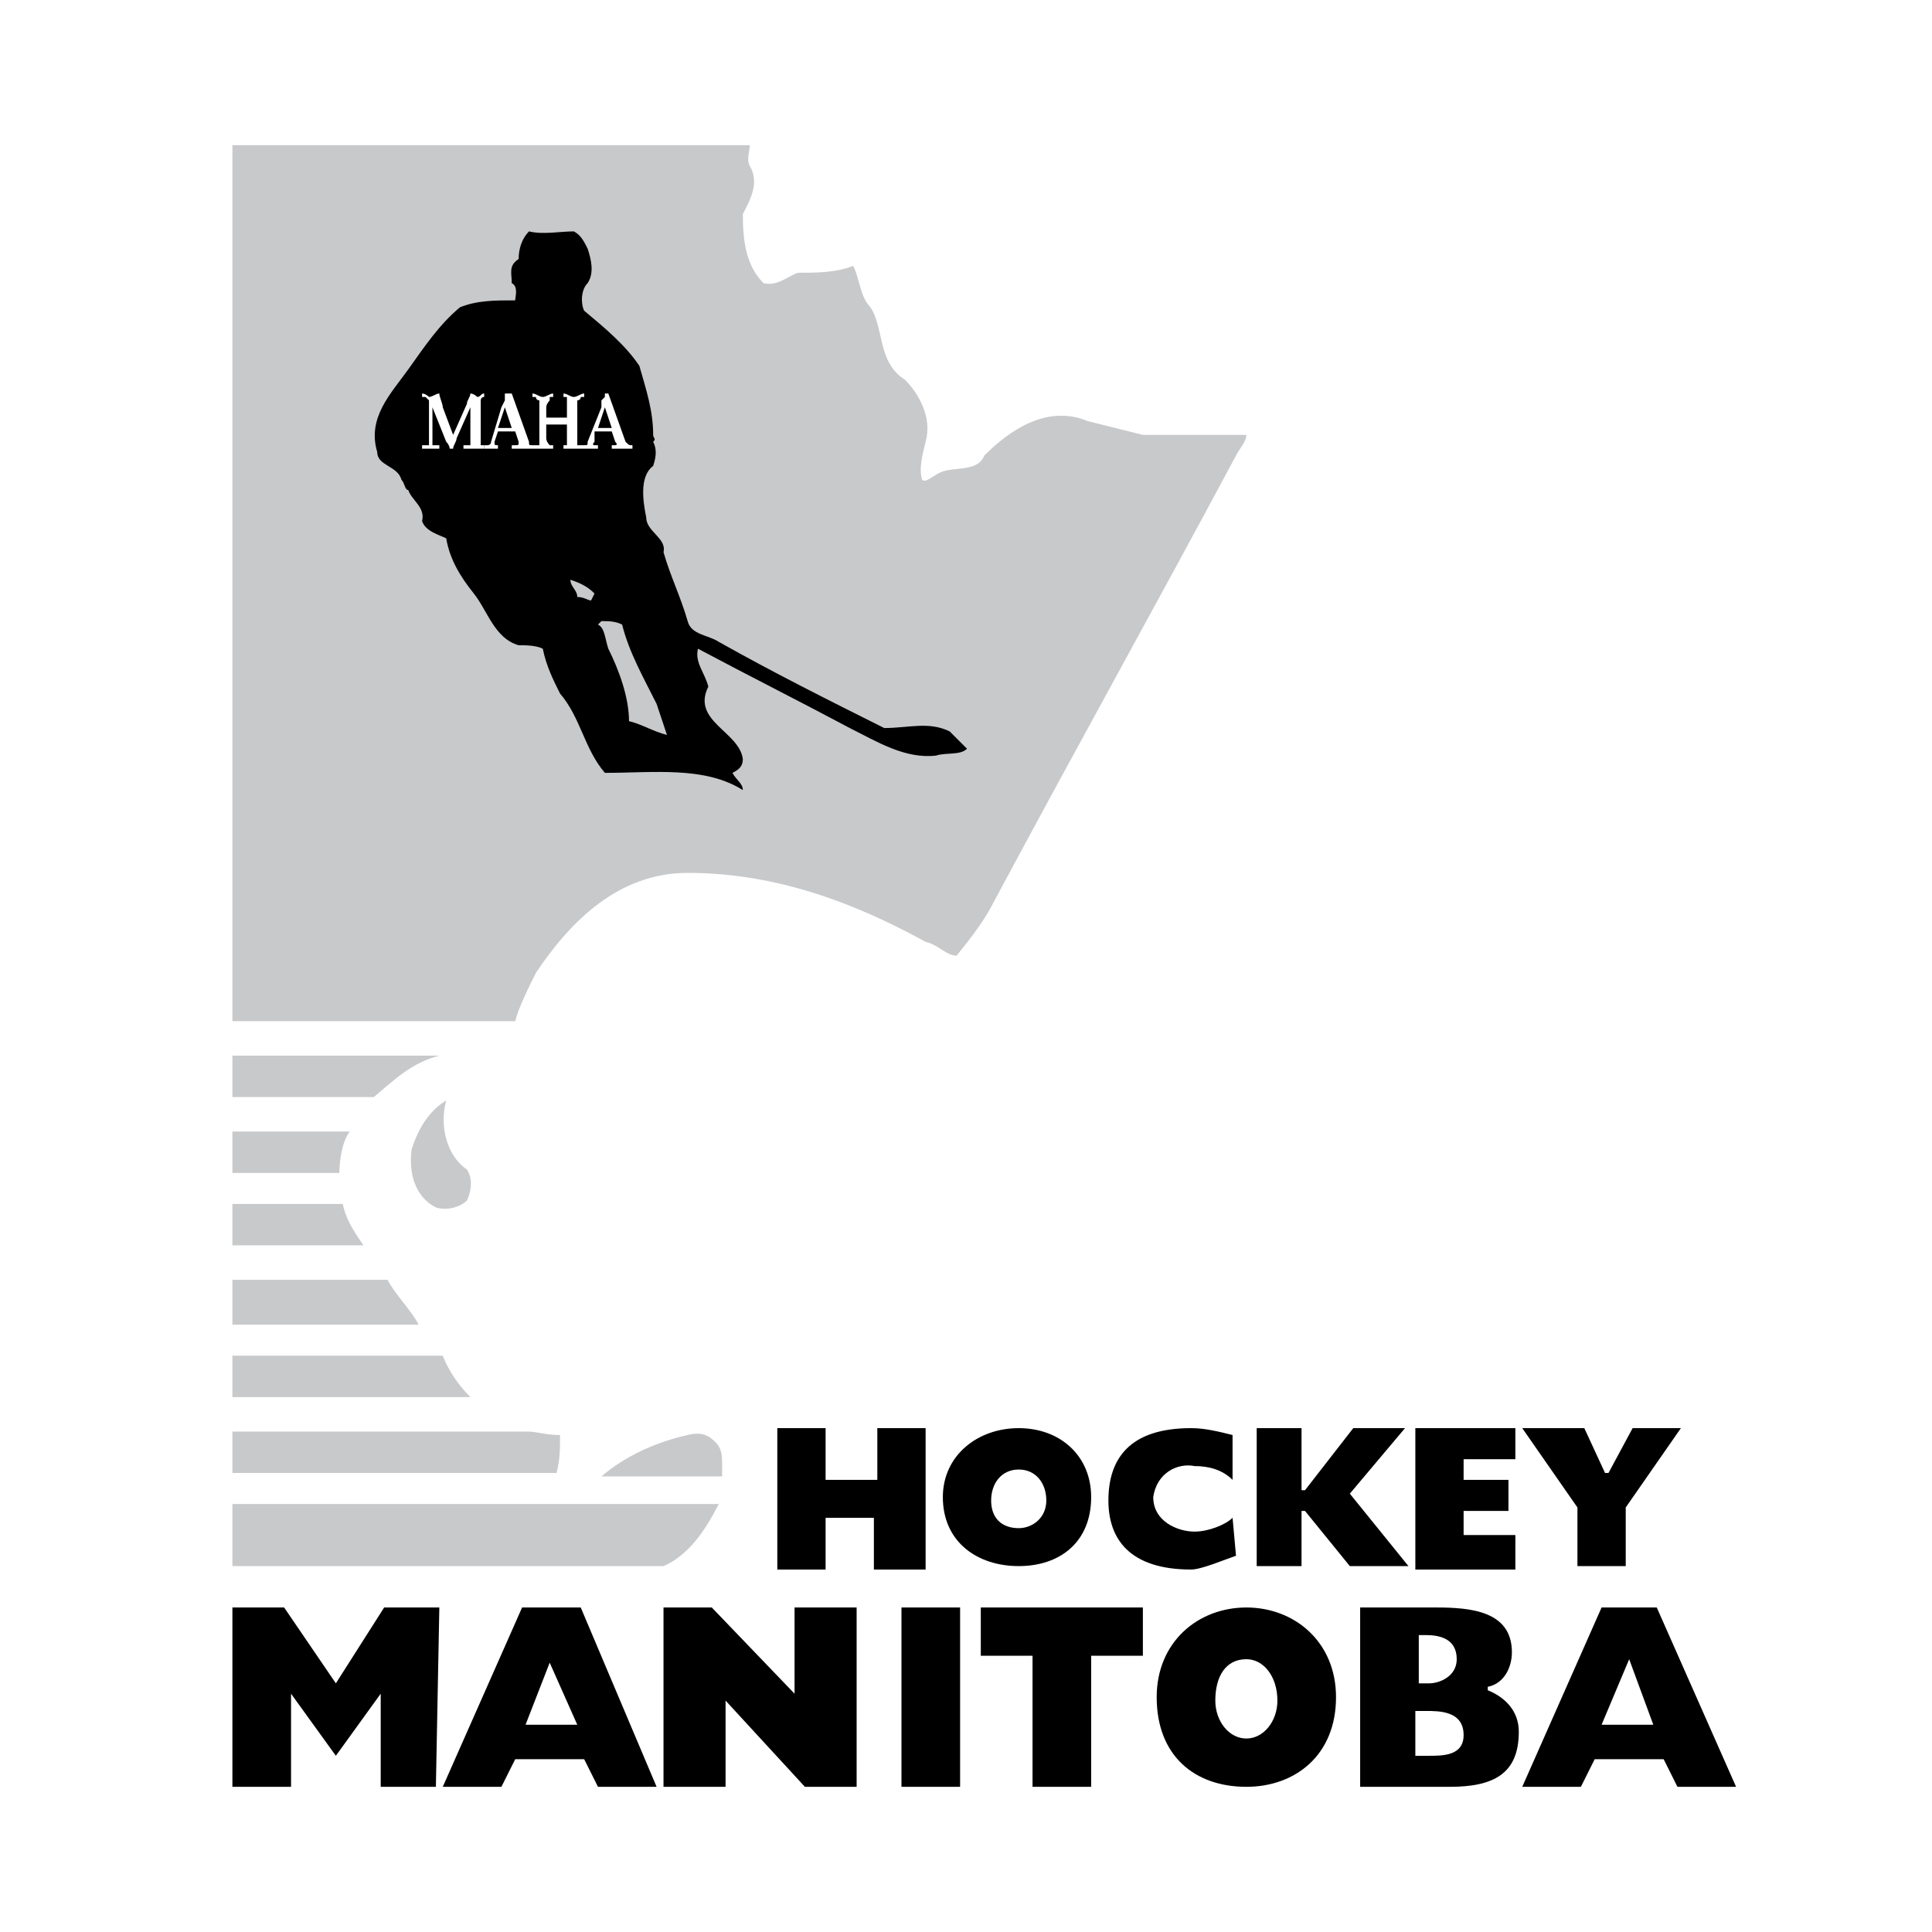
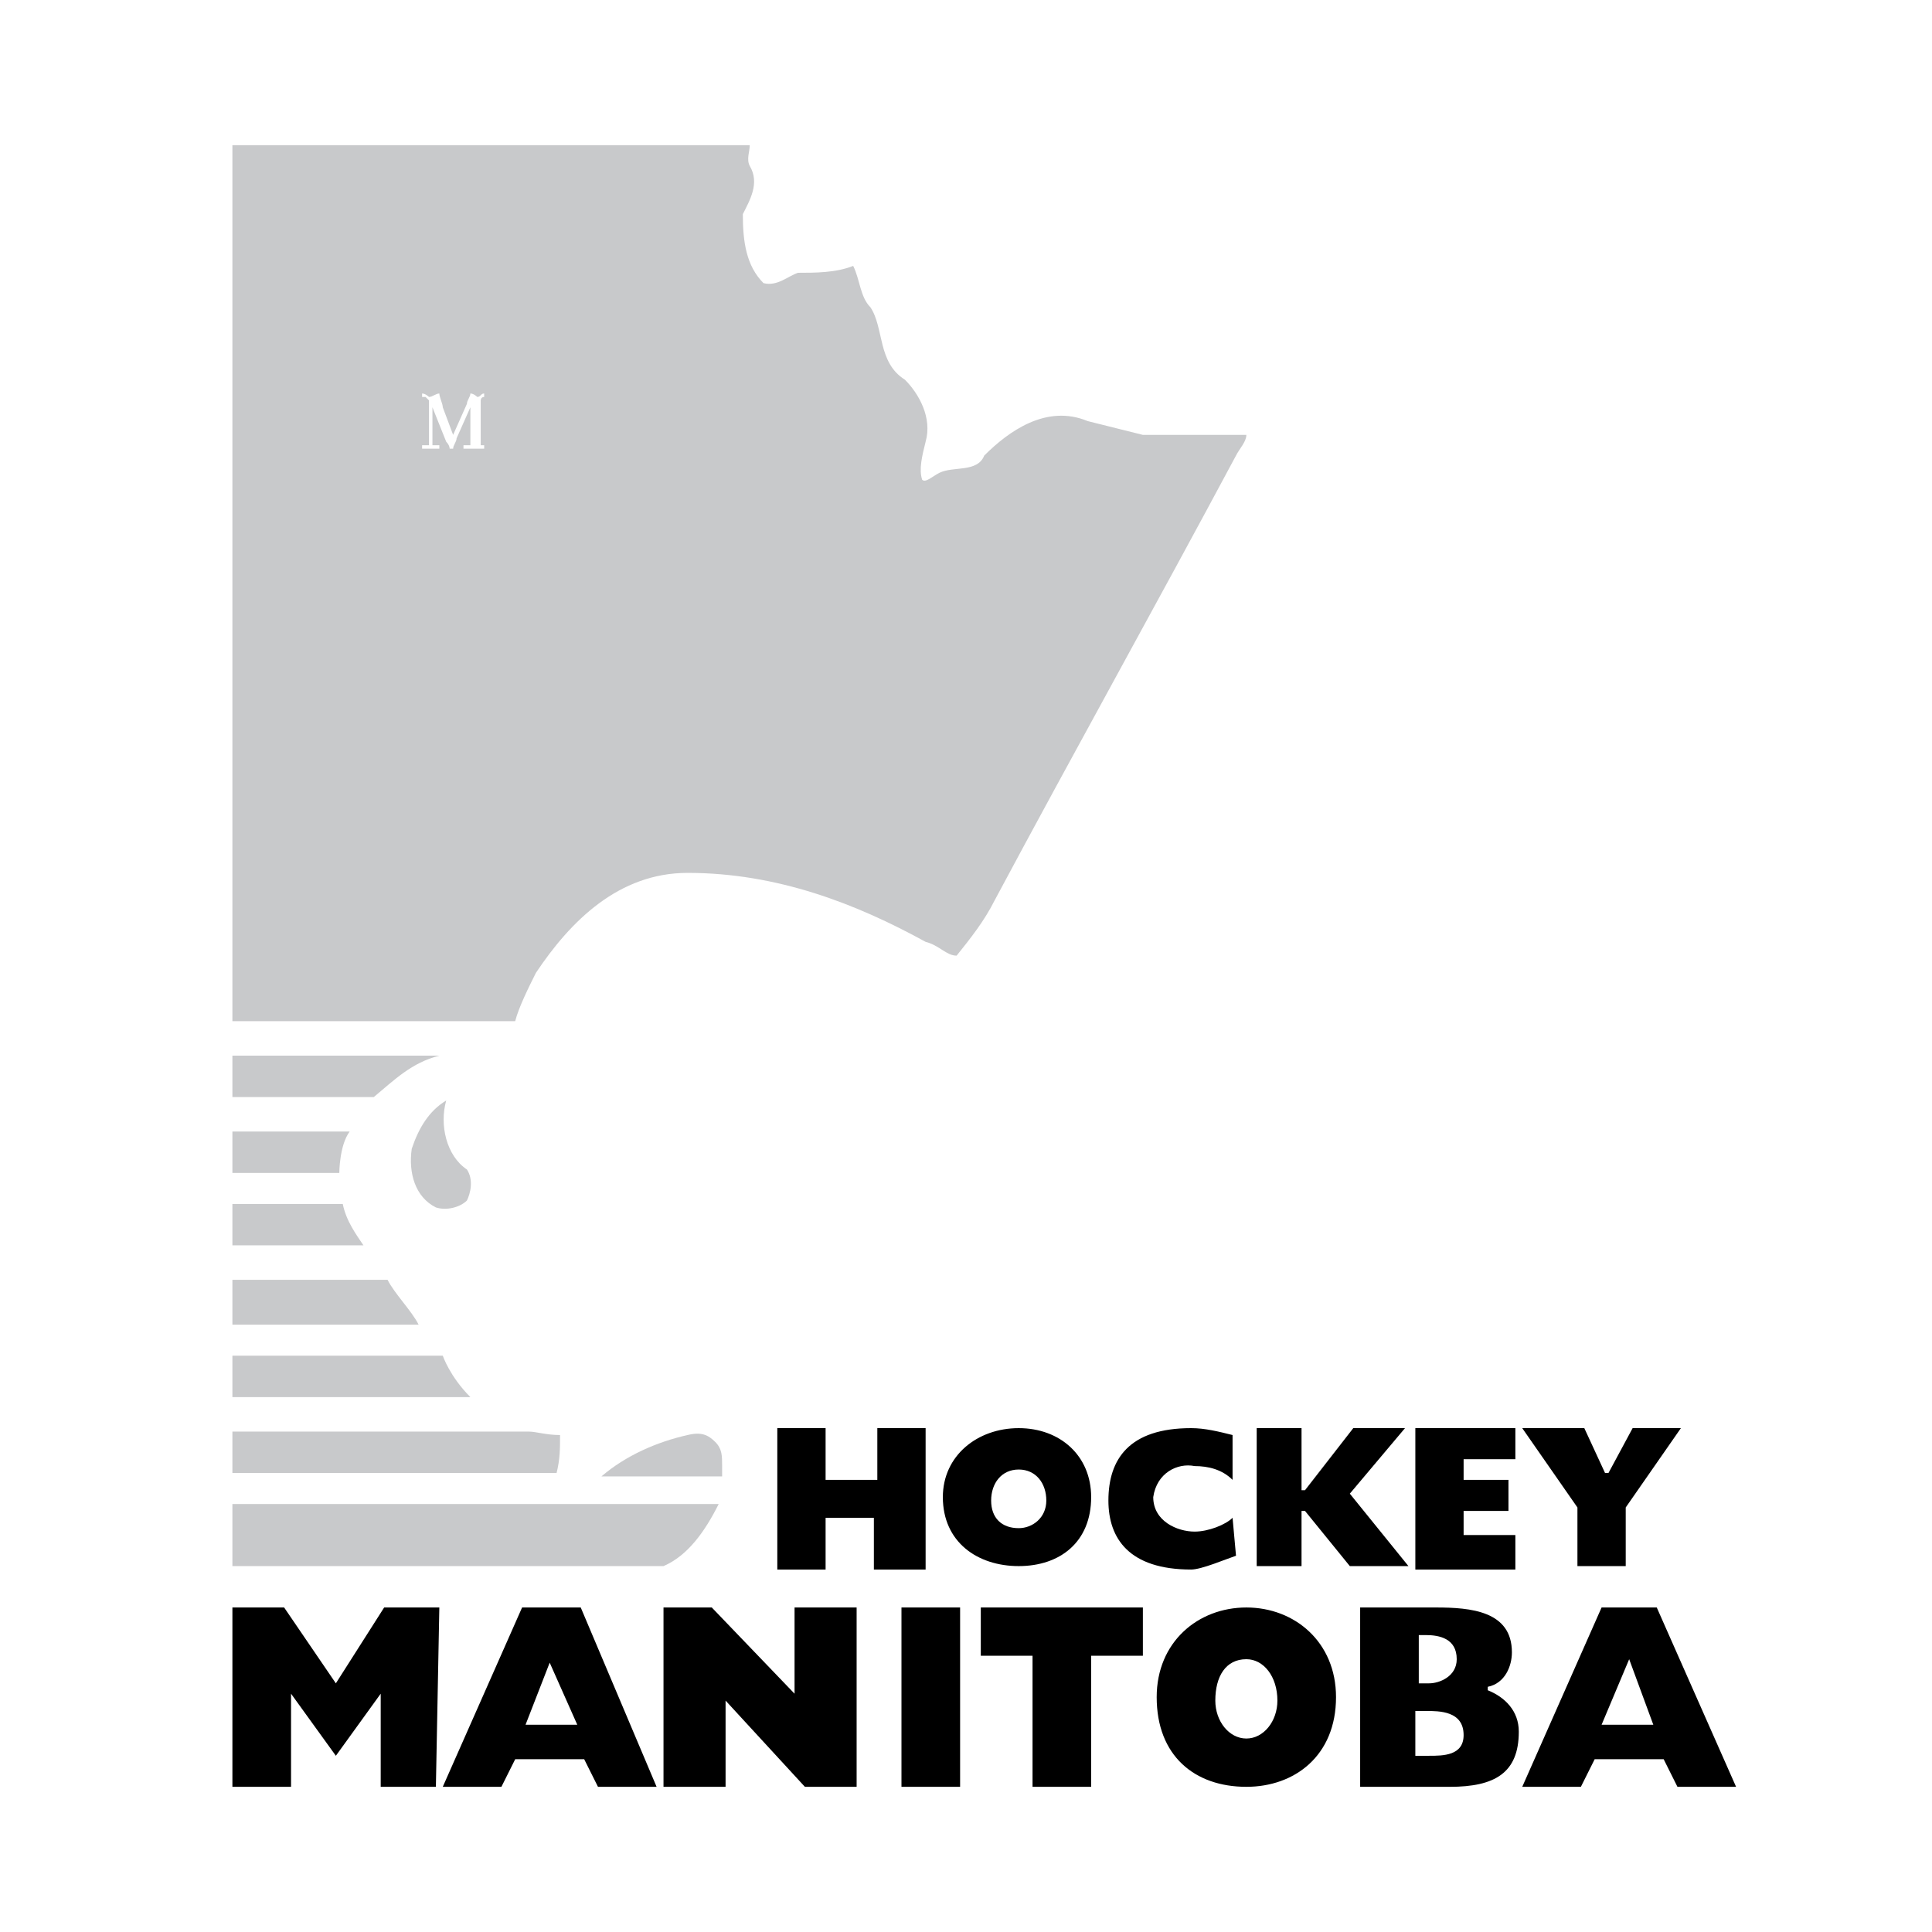
<svg xmlns="http://www.w3.org/2000/svg" width="2500" height="2500" viewBox="0 0 192.756 192.756">
  <g fill-rule="evenodd" clip-rule="evenodd">
    <path fill="#fff" d="M0 0h192.756v192.756H0V0z" />
    <path d="M95.445 95.346c1.377-1.72 2.752-3.441 3.786-5.505 7.914-14.795 16.172-29.592 24.086-44.387.344-.688 1.033-1.376 1.033-2.064h-10.324l-5.504-1.376c-4.131-1.72-7.914 1.032-10.324 3.441-.688 1.72-3.096 1.032-4.472 1.72-.688.344-1.376 1.032-1.721.688-.344-1.032 0-2.409.344-3.785.688-2.409-.688-4.817-2.064-6.194-2.753-1.72-2.065-5.161-3.441-7.226-1.032-1.033-1.032-2.753-1.721-4.129-1.721.688-3.785.688-5.505.688-1.032.344-2.065 1.376-3.441 1.033-1.72-1.721-2.064-4.129-2.064-6.882.688-1.376 1.72-3.097.688-4.817-.344-.688 0-1.376 0-2.065H23.187V156.25h43.011c2.409-1.033 4.129-3.441 5.505-6.193l.344-3.785 23.398-50.926zM122.973 147.646c-1.033-1.031-2.408-1.375-3.785-1.375-1.721-.344-3.785.688-4.129 3.096 0 2.408 2.408 3.441 4.129 3.441 1.377 0 3.098-.688 3.785-1.377l.344 3.785c-1.031.344-3.441 1.377-4.473 1.377-6.193 0-8.258-3.098-8.258-6.883 0-4.129 2.064-7.225 8.258-7.225 1.375 0 2.752.344 4.129.688v4.473z" fill="#fff" />
    <path d="M74.8 14.485c0 .688-.344 1.376 0 2.065 1.032 1.72 0 3.441-.688 4.817 0 2.753.344 5.162 2.064 6.882 1.376.344 2.409-.688 3.441-1.033 1.72 0 3.785 0 5.505-.688.688 1.376.688 3.096 1.721 4.129 1.376 2.064.688 5.505 3.441 7.226 1.376 1.377 2.752 3.785 2.064 6.194-.344 1.376-.688 2.753-.344 3.785.344.344 1.032-.345 1.721-.688 1.376-.688 3.785 0 4.472-1.72 2.41-2.409 6.193-5.161 10.324-3.441l5.504 1.376h10.324c0 .688-.689 1.376-1.033 2.064-7.914 14.795-16.172 29.592-24.086 44.387-1.033 2.064-2.409 3.785-3.786 5.505-1.032 0-1.72-1.032-3.096-1.376-6.882-3.785-14.796-6.881-23.742-6.881-6.882 0-11.699 4.817-15.14 9.979-.688 1.377-1.72 3.441-2.064 4.816H23.187V14.485H74.8z" fill="#c8c9cb" />
-     <path d="M58.628 24.808c.344 1.032.688 2.408 0 3.441-.688.688-.688 2.064-.344 2.752 2.064 1.72 4.129 3.44 5.506 5.505.688 2.409 1.376 4.473 1.376 6.882 0 .344.343.344 0 .688.343.688.343 1.376 0 2.409-1.376 1.032-1.033 3.441-.689 5.161 0 1.376 2.065 2.064 1.721 3.441.688 2.409 1.721 4.473 2.409 6.882.344 1.377 2.064 1.377 3.097 2.064 5.505 3.097 11.011 5.85 16.516 8.603 2.409 0 4.473-.688 6.538.344l1.721 1.72c-.688.688-2.065.345-3.098.688-3.096.344-5.85-1.376-8.602-2.752-5.162-2.753-9.979-5.162-15.141-7.914-.344 1.376.688 2.408 1.033 3.785-1.721 3.441 3.097 4.474 3.441 7.226 0 .688-.344 1.032-1.033 1.376.344.688 1.033 1.032 1.033 1.72-3.786-2.409-8.946-1.72-13.764-1.72-2.064-2.409-2.408-5.506-4.473-7.914-.688-1.377-1.377-2.753-1.721-4.474-.688-.344-1.721-.344-2.409-.344-2.409-.688-3.097-3.441-4.473-5.161-1.376-1.721-2.408-3.441-2.753-5.506-.688-.344-2.064-.688-2.408-1.72.344-1.376-1.032-2.064-1.376-3.097-.344 0-.344-.688-.688-1.032-.344-1.376-2.409-1.376-2.409-2.753-1.032-3.441 1.377-5.849 3.097-8.258 1.72-2.409 3.097-4.473 5.161-6.194 1.72-.688 3.441-.688 5.505-.688 0-.345.344-1.376-.344-1.72 0-1.033-.344-1.721.688-2.409 0-1.032.344-2.064 1.032-2.752 1.376.344 3.097 0 4.473 0 .69.345 1.034 1.033 1.378 1.721z" />
    <path d="M59.316 59.217l-.344.688c-.344 0-.688-.344-1.377-.344 0-.688-.688-1.032-.688-1.72 1.033.343 1.721.687 2.409 1.376zM62.069 62.313c.688 2.753 2.064 5.161 3.44 7.914l1.033 3.097c-1.376-.344-2.409-1.032-3.786-1.376 0-2.409-1.032-5.161-2.064-7.226-.344-1.032-.344-2.064-1.032-2.409l.344-.344c.688 0 1.377 0 2.065.344zM43.832 105.324c-2.752.689-4.473 2.408-6.538 4.129H23.187v-4.129h20.645zM44.52 109.797c-.688 2.408 0 5.506 2.064 6.883.688 1.031.345 2.408 0 3.096-.688.688-2.064 1.033-3.097.688-2.064-1.031-2.752-3.439-2.408-5.848.689-2.065 1.721-3.786 3.441-4.819zM34.886 112.895c-1.033 1.377-1.033 4.129-1.033 4.129H23.187v-4.129h11.699zM23.187 124.25v-4.129h11.012c.343 1.721 1.375 3.096 2.064 4.129H23.187zM23.187 132.164v-4.475H38.67c.688 1.377 2.409 3.098 3.097 4.475h-18.58zM23.187 139.389v-4.129h20.99s.688 2.064 2.753 4.129H23.187zM23.187 142.83h29.592c.688 0 1.72.344 3.097.344 0 1.377 0 2.408-.345 3.785H23.187v-4.129zM71.359 143.863c.688.688.688 1.375.688 2.408v1.031H60.004c2.408-2.064 5.505-3.439 8.602-4.129 1.377-.343 2.065.001 2.753.69zM71.703 150.057c-1.376 2.752-3.097 5.16-5.505 6.193H23.187v-6.193h48.516z" fill="#c8c9cb" />
-     <path d="M49.682 42.701h1.376l-.688-2.064-.688 2.064zm1.376 2.064v-.345h.344c.344 0 .344 0 .344-.344l-.344-1.032h-1.72l-.344 1.032c0 .344 0 .344.344.344v.345h-1.376v-.345h.344s.344 0 .344-.344l1.032-3.44.344-.688v-.688h.688l1.72 4.817c0 .344 0 .344.344.344v.345h-2.064v-.001zM56.219 44.765v-.345h.344v-2.064h-2.064v1.376c0 .344.345.688.345.688h.344v.345h-2.064v-.345h.689v-3.785-.688s-.345 0-.345-.344h-.344v-.343c.344 0 .688.344 1.032.344s.688-.344 1.032-.344v.344h-.344v.344s-.345.344-.345.688v1.031h2.064v-1.031-.688-.344h-.344v-.344c.344 0 .688.344 1.032.344s.688-.344 1.032-.344v.344h-.343c0 .344-.345.344-.345.344v4.473h.689v.345h-2.065v-.001zM61.037 44.765v-.345h.344s.344 0 0-.344l-.344-1.032h-1.721v1.032c-.344.344 0 .344 0 .344h.344v.345h-1.376v-.345c.344 0 .344 0 .344-.344l1.376-3.44v-.688l.344-.344v-.344h.344l1.72 4.817c.344.344.344.344.688.344v.345h-2.063v-.001zm-1.377-2.064h1.376l-.688-2.064-.688 2.064z" fill="#fff" />
    <path d="M46.241 44.765v-.345h.689v-3.785l-1.377 3.097c0 .344-.344.688-.344 1.032h-.344s0-.345-.345-.688l-1.376-3.44v3.785h.688v.345h-1.72v-.346h.688v-3.785-.688l-.344-.344h-.344v-.343c.344 0 .688.344.688.344.344 0 .688-.344 1.032-.344 0 .344.344 1.032.344 1.376l1.032 2.752 1.376-3.097c0-.344.345-.688.345-1.032.344 0 .688.344.688.344.345 0 .345-.344.689-.344v.344c-.344 0-.344.344-.344.344v4.473h.344v.345h-2.065z" fill="#fff" />
    <path d="M33.509 175.174l-4.472-6.194v9.291h-5.85v-17.892h5.161l5.161 7.568 4.818-7.568h5.505l-.344 17.892h-5.505v-9.291l-4.474 6.194zM50.026 178.271h-5.85l7.914-17.893h5.85l7.569 17.893H59.66l-1.376-2.754h-6.882l-1.376 2.754zm4.817-12.386l-2.409 6.193h5.161l-2.752-6.193zM79.273 160.379h6.193v17.892h-5.161l-7.914-8.603v8.603h-6.193v-17.892h4.817l8.258 8.601v-8.601zM89.94 160.379h5.85v17.892h-5.85v-17.892zM97.854 160.379h16.171v4.816h-5.16v13.076h-5.849v-13.076h-5.162v-4.816zM133.295 169.324c0 5.85-4.129 8.947-8.945 8.947-5.162 0-8.947-3.098-8.947-8.947 0-5.504 4.129-8.945 8.947-8.945 4.816 0 8.945 3.441 8.945 8.945zm-12.043.344c0 2.064 1.377 3.785 3.098 3.785 1.719 0 3.096-1.721 3.096-3.785 0-2.408-1.377-4.129-3.096-4.129-2.065 0-3.098 1.721-3.098 4.129zM135.703 160.379h7.57c3.441 0 7.57.344 7.57 4.473 0 1.377-.688 3.096-2.408 3.441v.344c1.721.688 3.096 2.064 3.096 4.129 0 4.129-2.408 5.506-6.881 5.506h-8.947v-17.893zm6.883 7.568c1.031 0 2.752-.688 2.752-2.408 0-2.064-1.721-2.408-3.096-2.408h-.689v4.816h1.033zm-1.377 7.227h1.377c1.377 0 3.439 0 3.439-2.064 0-2.408-2.408-2.408-3.783-2.408h-1.033v4.472zM157.725 178.271h-5.85l7.916-17.893h5.504l7.914 17.893h-5.85l-1.375-2.754h-6.883l-1.376 2.754zm4.818-12.732l-2.752 6.539h5.16l-2.408-6.539zM77.552 142.486h4.818v5.16h5.161v-5.16h4.818v14.108h-5.162v-5.162H82.37v5.162h-4.818v-14.108zM108.865 149.367c0 4.475-3.098 6.883-7.227 6.883s-7.57-2.408-7.57-6.883c0-4.129 3.441-6.881 7.57-6.881s7.227 2.752 7.227 6.881zm-9.978.344c0 1.721 1.031 2.754 2.752 2.754 1.377 0 2.752-1.033 2.752-2.754 0-1.719-1.031-3.096-2.752-3.096s-2.752 1.377-2.752 3.096zM122.973 147.646c-1.033-1.031-2.408-1.375-3.785-1.375-1.721-.344-3.785.688-4.129 3.096 0 2.408 2.408 3.441 4.129 3.441 1.377 0 3.098-.688 3.785-1.377l.344 3.785c-1.031.344-3.441 1.377-4.473 1.377-6.193 0-8.258-3.098-8.258-6.883 0-4.129 2.064-7.225 8.258-7.225 1.375 0 2.752.344 4.129.688v4.473zM130.199 150.744h-.345v5.506h-4.473v-13.764h4.473v6.194h.345l4.817-6.194h5.162l-5.506 6.537 5.849 7.227h-5.849l-4.473-5.506zM141.209 142.486h9.979v3.096h-5.163v2.064h4.475v3.098h-4.475v2.408h5.163v3.442h-9.979v-14.108zM162.887 142.486h4.816l-5.504 7.914v5.85h-4.818v-5.85l-5.506-7.914h6.193l2.067 4.473h.344l2.408-4.473z" />
  </g>
</svg>